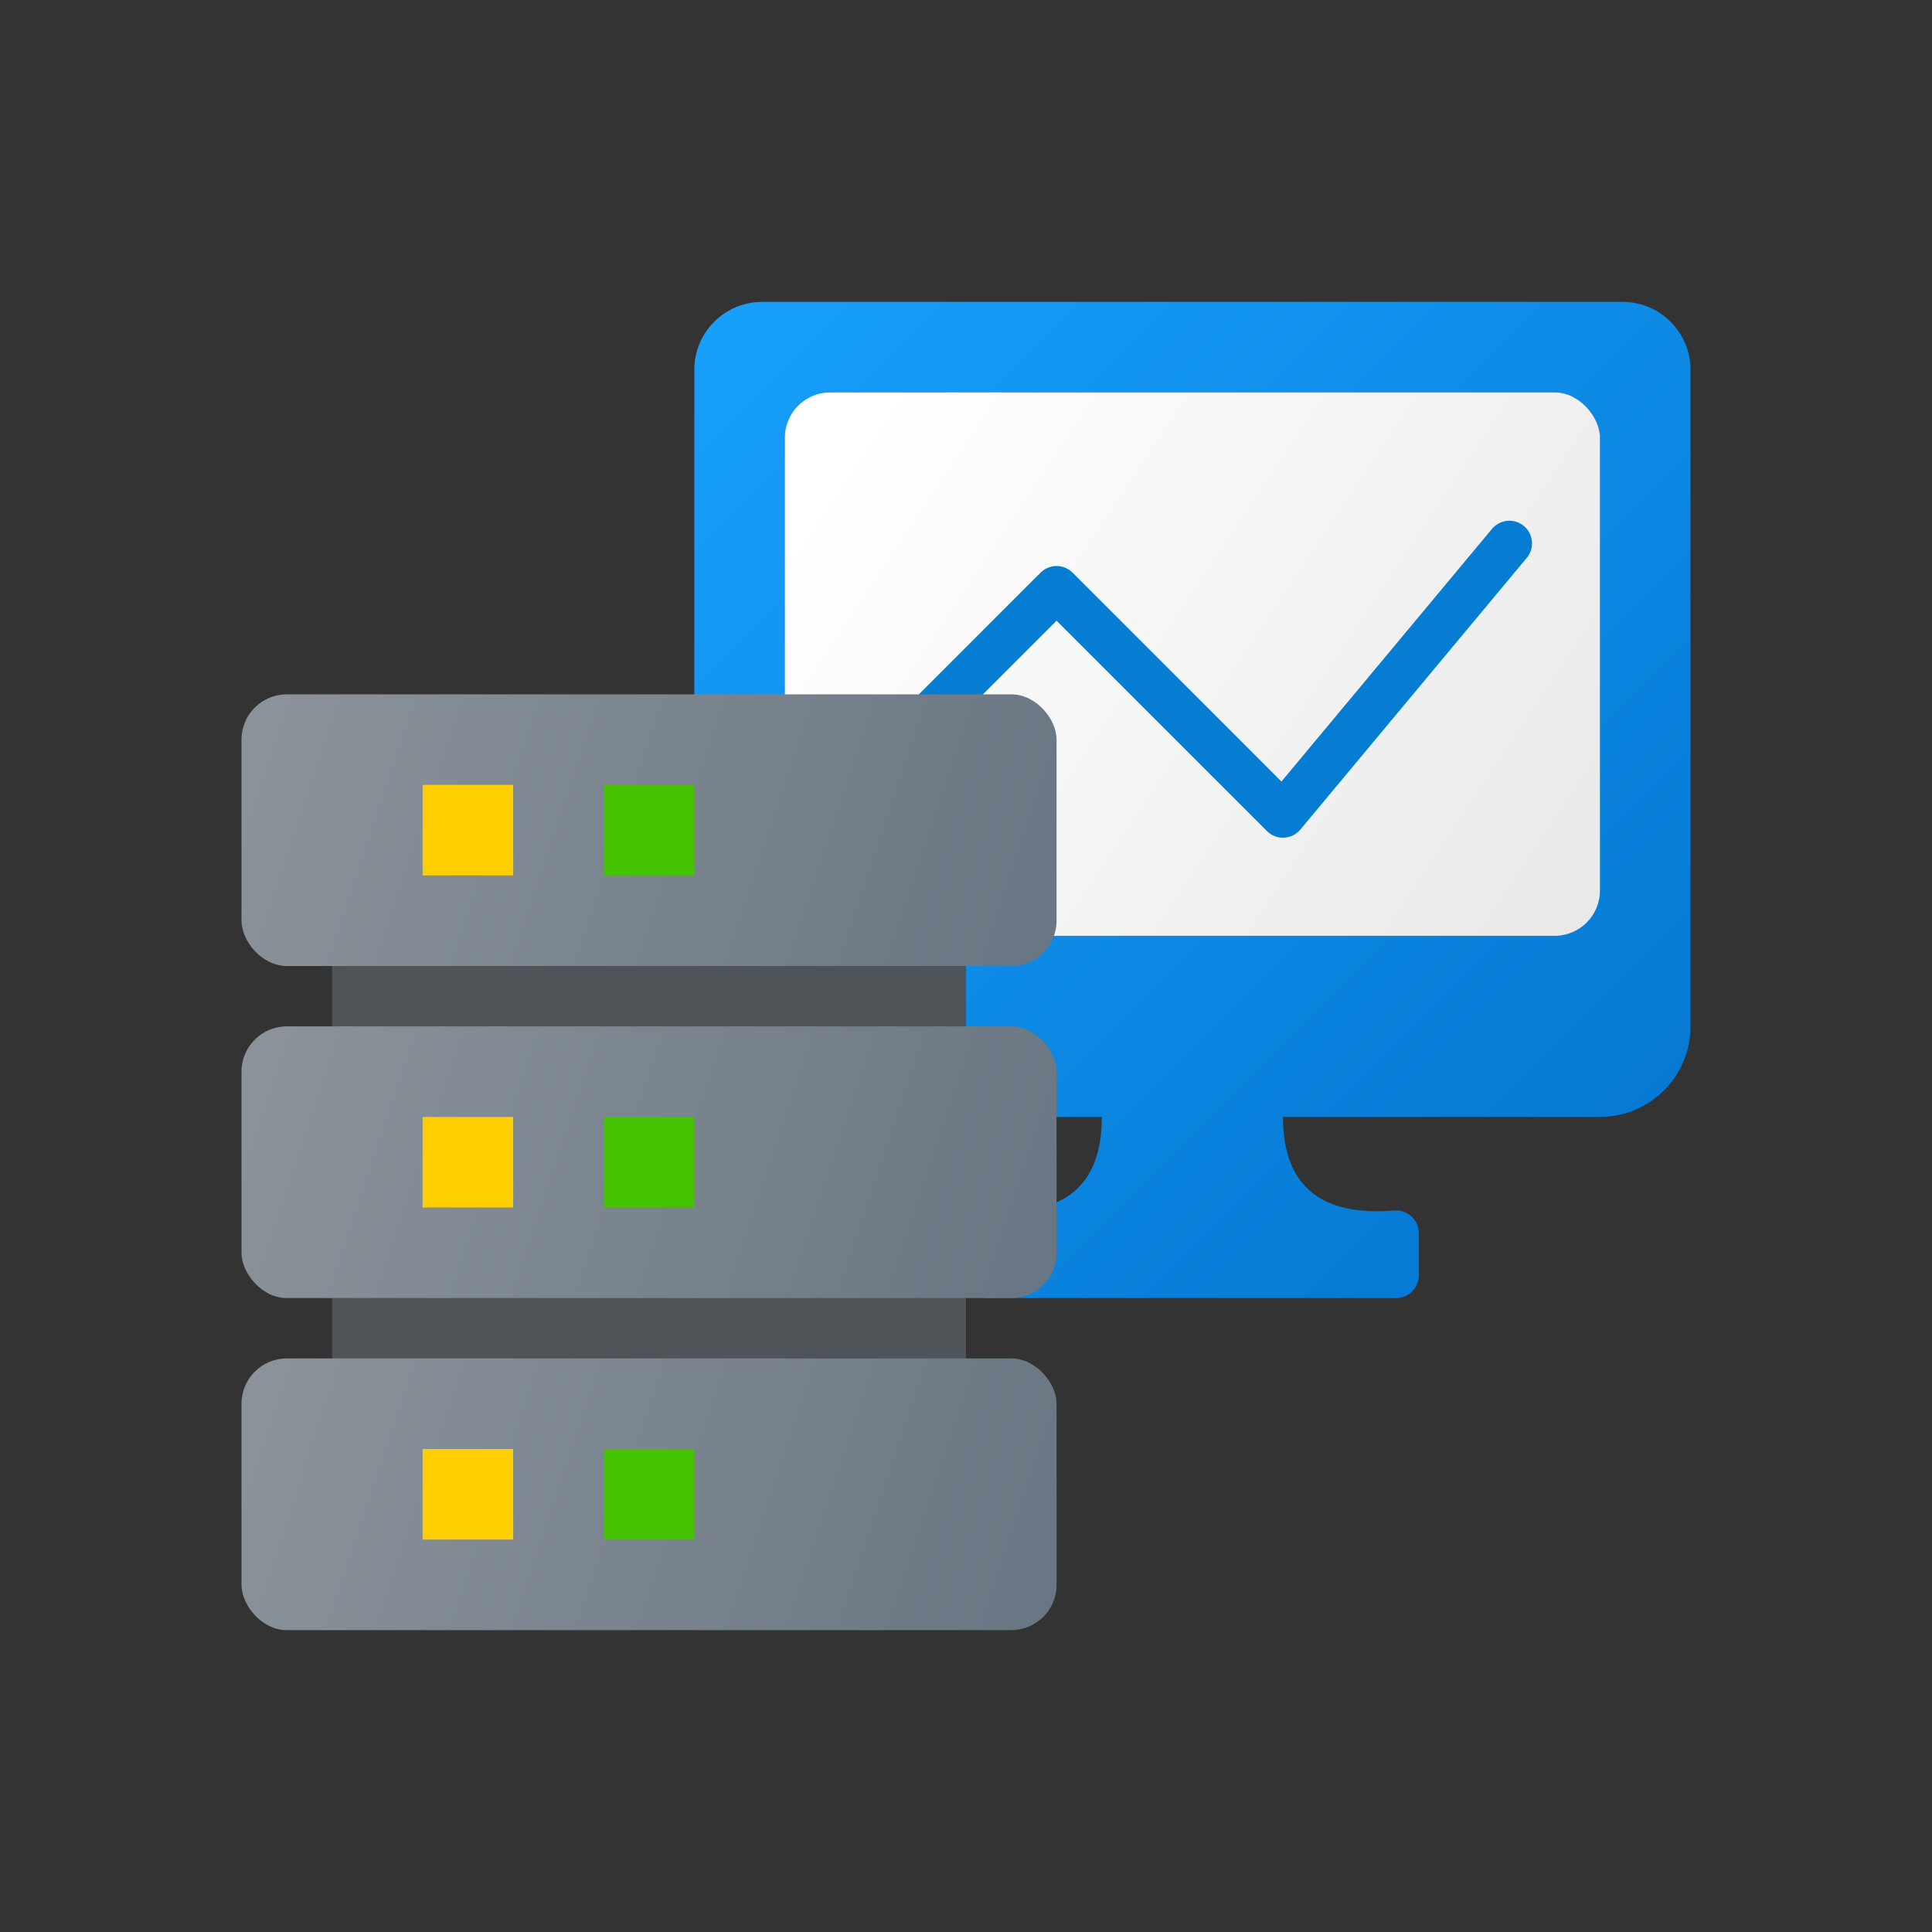
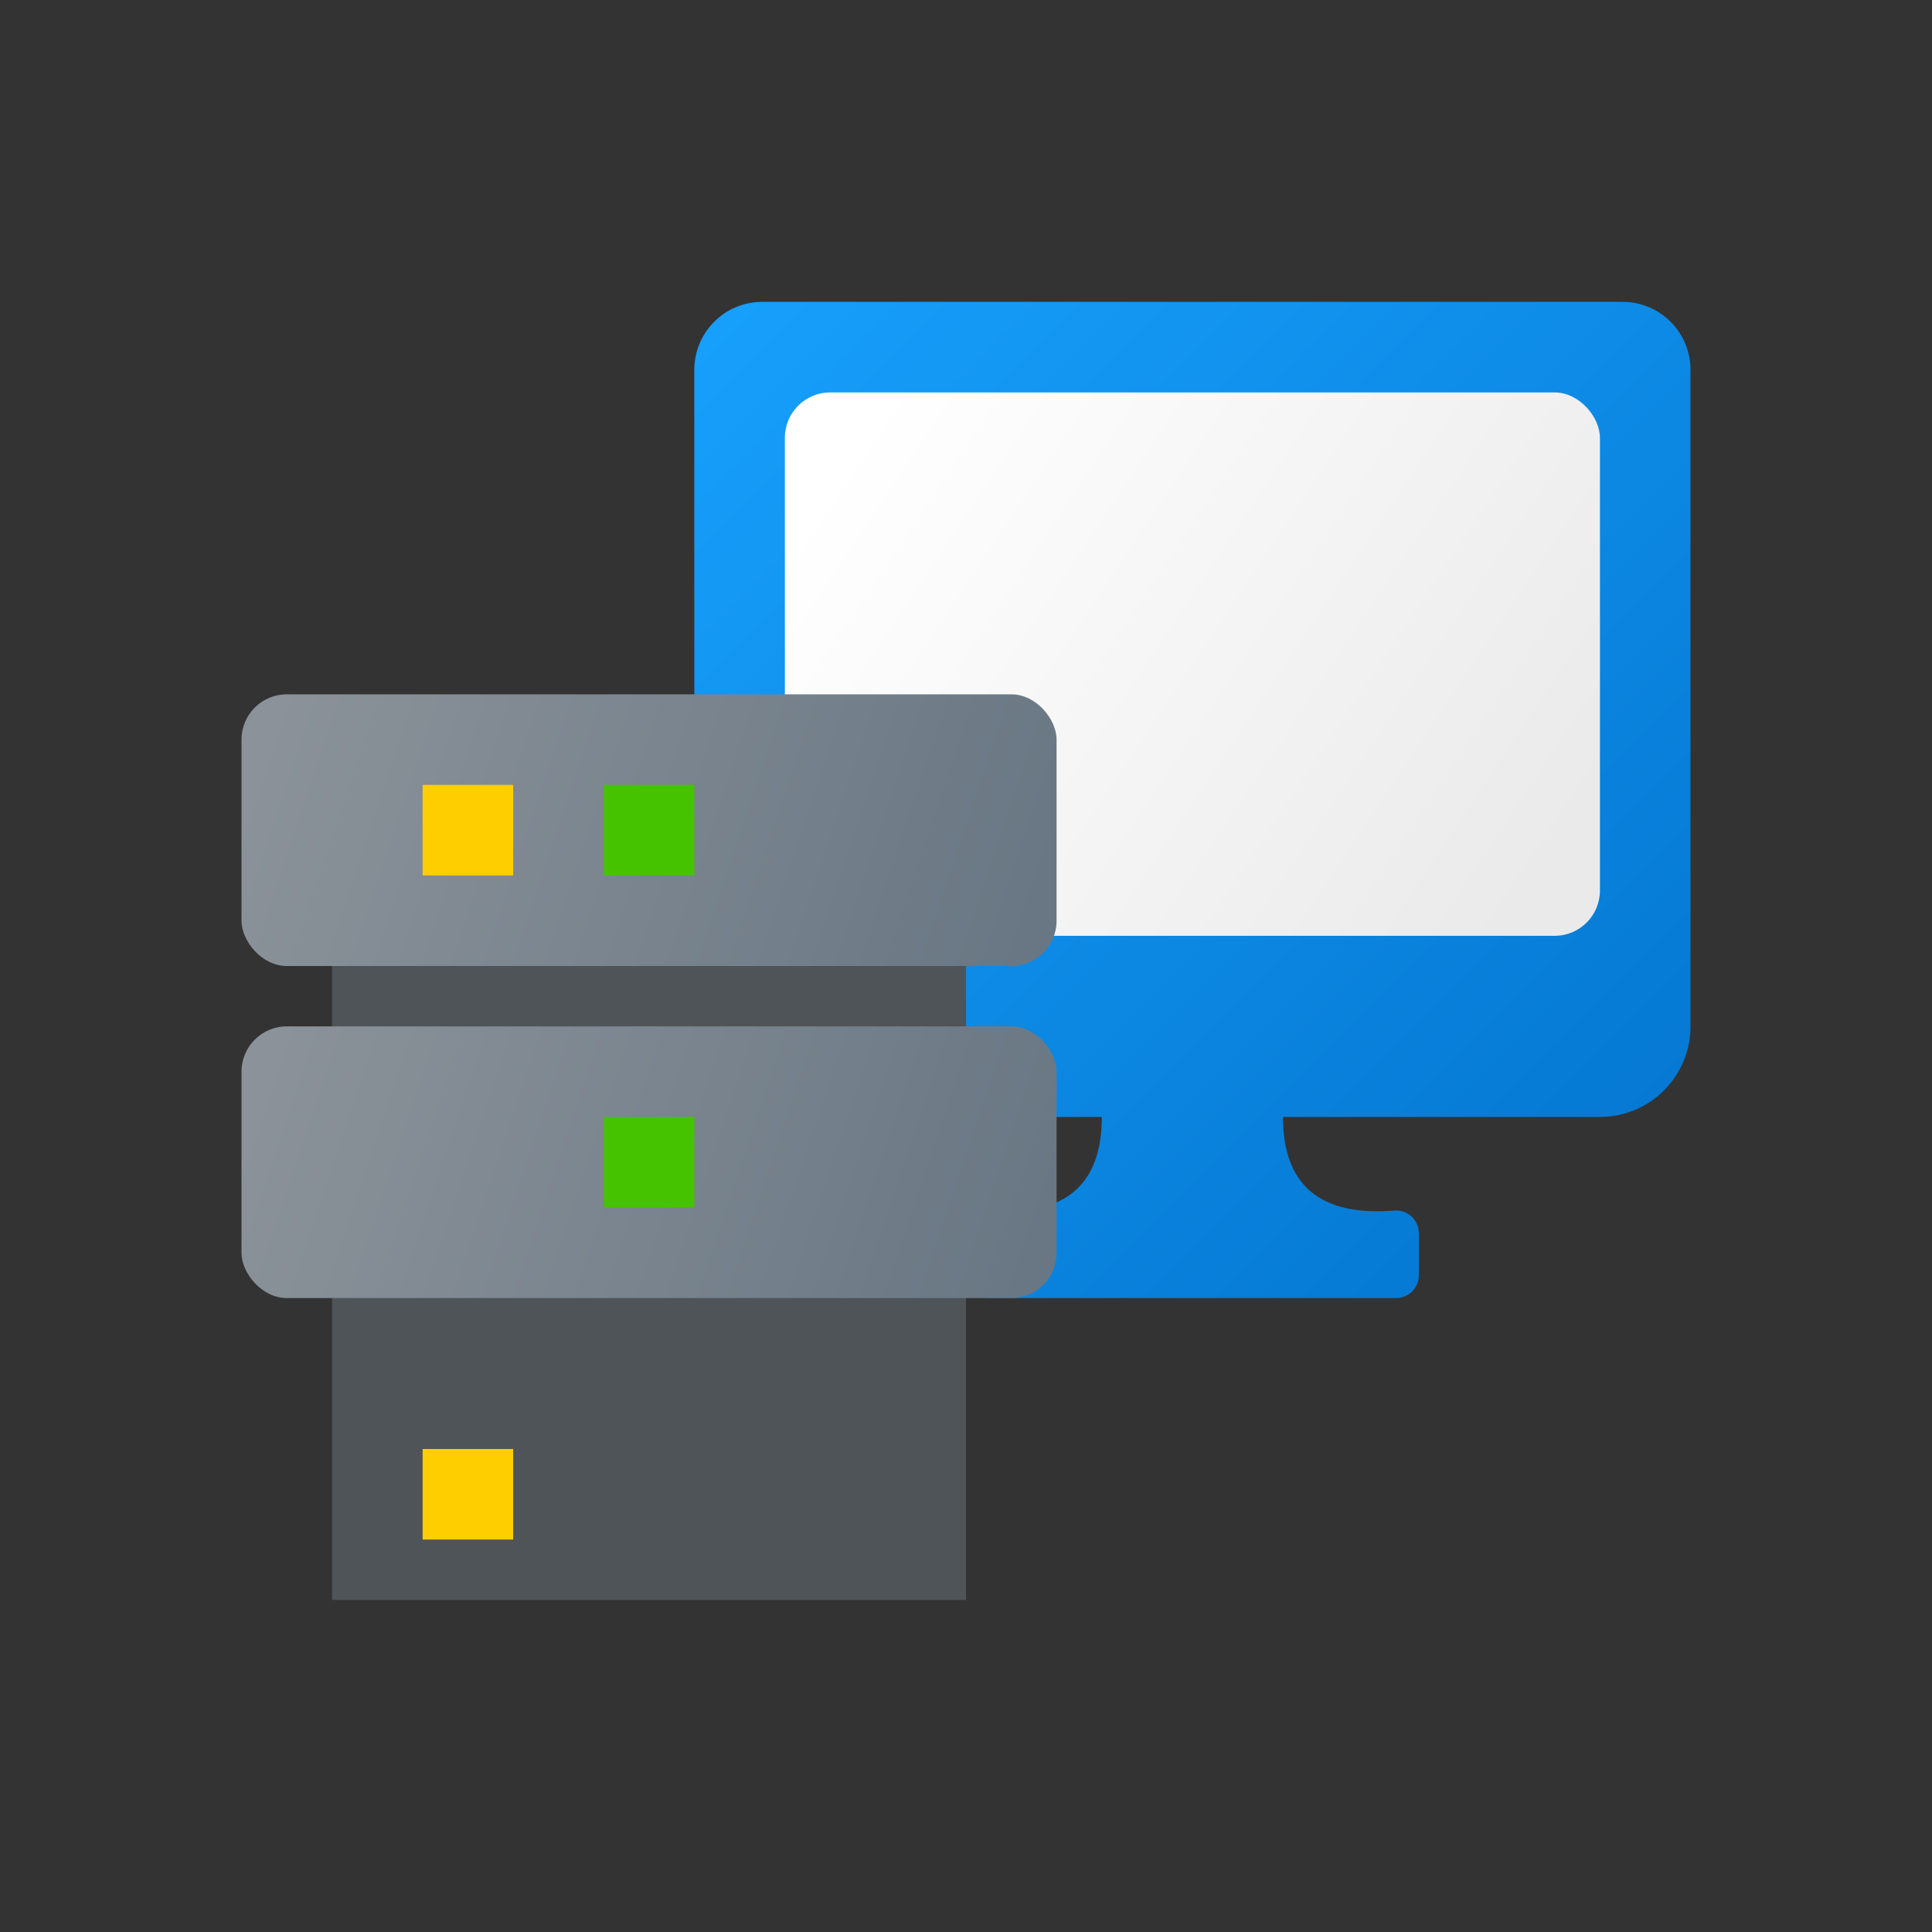
<svg xmlns="http://www.w3.org/2000/svg" width="128px" height="128px" viewBox="0 0 128 128" version="1.1">
  <rect x="0" y="0" width="128" height="128" fill="#333333" stroke="none" />
  <title>KeyTopic/OtherFeatures_ServerMonitor</title>
  <defs>
    <linearGradient x1="0%" y1="0%" x2="100%" y2="100%" id="linearGradient-1">
      <stop stop-color="#17A0FC" offset="0%" />
      <stop stop-color="#0374CE" offset="100%" />
    </linearGradient>
    <linearGradient x1="0%" y1="27.778%" x2="100%" y2="72.222%" id="linearGradient-2">
      <stop stop-color="#FFFFFF" offset="0%" />
      <stop stop-color="#EAEAEA" offset="100%" />
    </linearGradient>
    <linearGradient x1="0%" y1="44.444%" x2="100%" y2="55.556%" id="linearGradient-3">
      <stop stop-color="#8B9299" offset="0%" />
      <stop stop-color="#697784" offset="100%" />
    </linearGradient>
  </defs>
  <g id="KeyTopic_Redis" stroke="none" stroke-width="1" fill="none" fill-rule="evenodd">
    <g id="KeyTopic/Preview_KeyTopic_Redis_DesktopHD_1440" transform="translate(-284, -7041)">
      <g id="07_Other-Features" transform="translate(270, 6771)">
        <g id="Other-Features_Server-Monitor" transform="translate(6, 200)">
          <g id="Server-Monitor" transform="translate(8, 70)">
            <g id="Monitor" transform="translate(46, 20)">
-               <path d="M6,54 C2.686,54 2.18216909e-15,51.314 0,48 L0,4.5 C-3.04359188e-16,2.015 2.015,-4.31639638e-16 4.5,0 L61.5,0 C63.985,-4.56538782e-16 66,2.015 66,4.5 L66,48 C66,51.314 63.314,54 60,54 L39,54 C39,58.527 41.459,60.595 46.378,60.203 C47.204,60.136 47.928,60.751 47.995,61.577 C47.998,61.617 48,61.656 48,61.696 L48,64.5 C48,65.328 47.328,66 46.5,66 L19.5,66 C18.672,66 18,65.328 18,64.5 L18,61.696 C18.001,60.868 18.674,60.197 19.502,60.198 C19.542,60.199 19.582,60.2 19.622,60.203 C24.541,60.595 27,58.527 27,54 L6,54 Z" id="Combined-Shape" fill="url(#linearGradient-1)" />
+               <path d="M6,54 C2.686,54 2.18216909e-15,51.314 0,48 L0,4.5 C-3.04359188e-16,2.015 2.015,-4.31639638e-16 4.5,0 L61.5,0 C63.985,-4.56538782e-16 66,2.015 66,4.5 L66,48 C66,51.314 63.314,54 60,54 L39,54 C39,58.527 41.459,60.595 46.378,60.203 C47.204,60.136 47.928,60.751 47.995,61.577 C47.998,61.617 48,61.656 48,61.696 L48,64.5 C48,65.328 47.328,66 46.5,66 L19.5,66 C18.672,66 18,65.328 18,64.5 L18,61.696 C18.001,60.868 18.674,60.197 19.502,60.198 C19.542,60.199 19.582,60.2 19.622,60.203 C24.541,60.595 27,58.527 27,54 L6,54 " id="Combined-Shape" fill="url(#linearGradient-1)" />
              <rect id="Rectangle" fill="url(#linearGradient-2)" x="6" y="6" width="54" height="36" rx="3" />
-               <polyline id="Path-6" stroke="#067CD3" stroke-width="3" stroke-linecap="round" stroke-linejoin="round" points="12 31 24 19 39 34 54 16" />
            </g>
            <g id="Server" transform="translate(16, 46)">
              <rect id="Rectangle" fill="#4F5458" x="6" y="12" width="42" height="48" />
              <rect id="Rectangle" fill="url(#linearGradient-3)" x="0" y="0" width="54" height="18" rx="3" />
              <rect id="Rectangle" fill="url(#linearGradient-3)" x="0" y="22" width="54" height="18" rx="3" />
-               <rect id="Rectangle" fill="url(#linearGradient-3)" x="0" y="44" width="54" height="18" rx="3" />
              <rect id="Rectangle" fill="#FECE00" x="12" y="6" width="6" height="6" />
              <rect id="Rectangle" fill="#45C300" x="24" y="6" width="6" height="6" />
-               <rect id="Rectangle" fill="#FECE00" x="12" y="28" width="6" height="6" />
              <rect id="Rectangle" fill="#45C300" x="24" y="28" width="6" height="6" />
              <rect id="Rectangle" fill="#FECE00" x="12" y="50" width="6" height="6" />
-               <rect id="Rectangle" fill="#45C300" x="24" y="50" width="6" height="6" />
            </g>
          </g>
        </g>
      </g>
    </g>
  </g>
</svg>